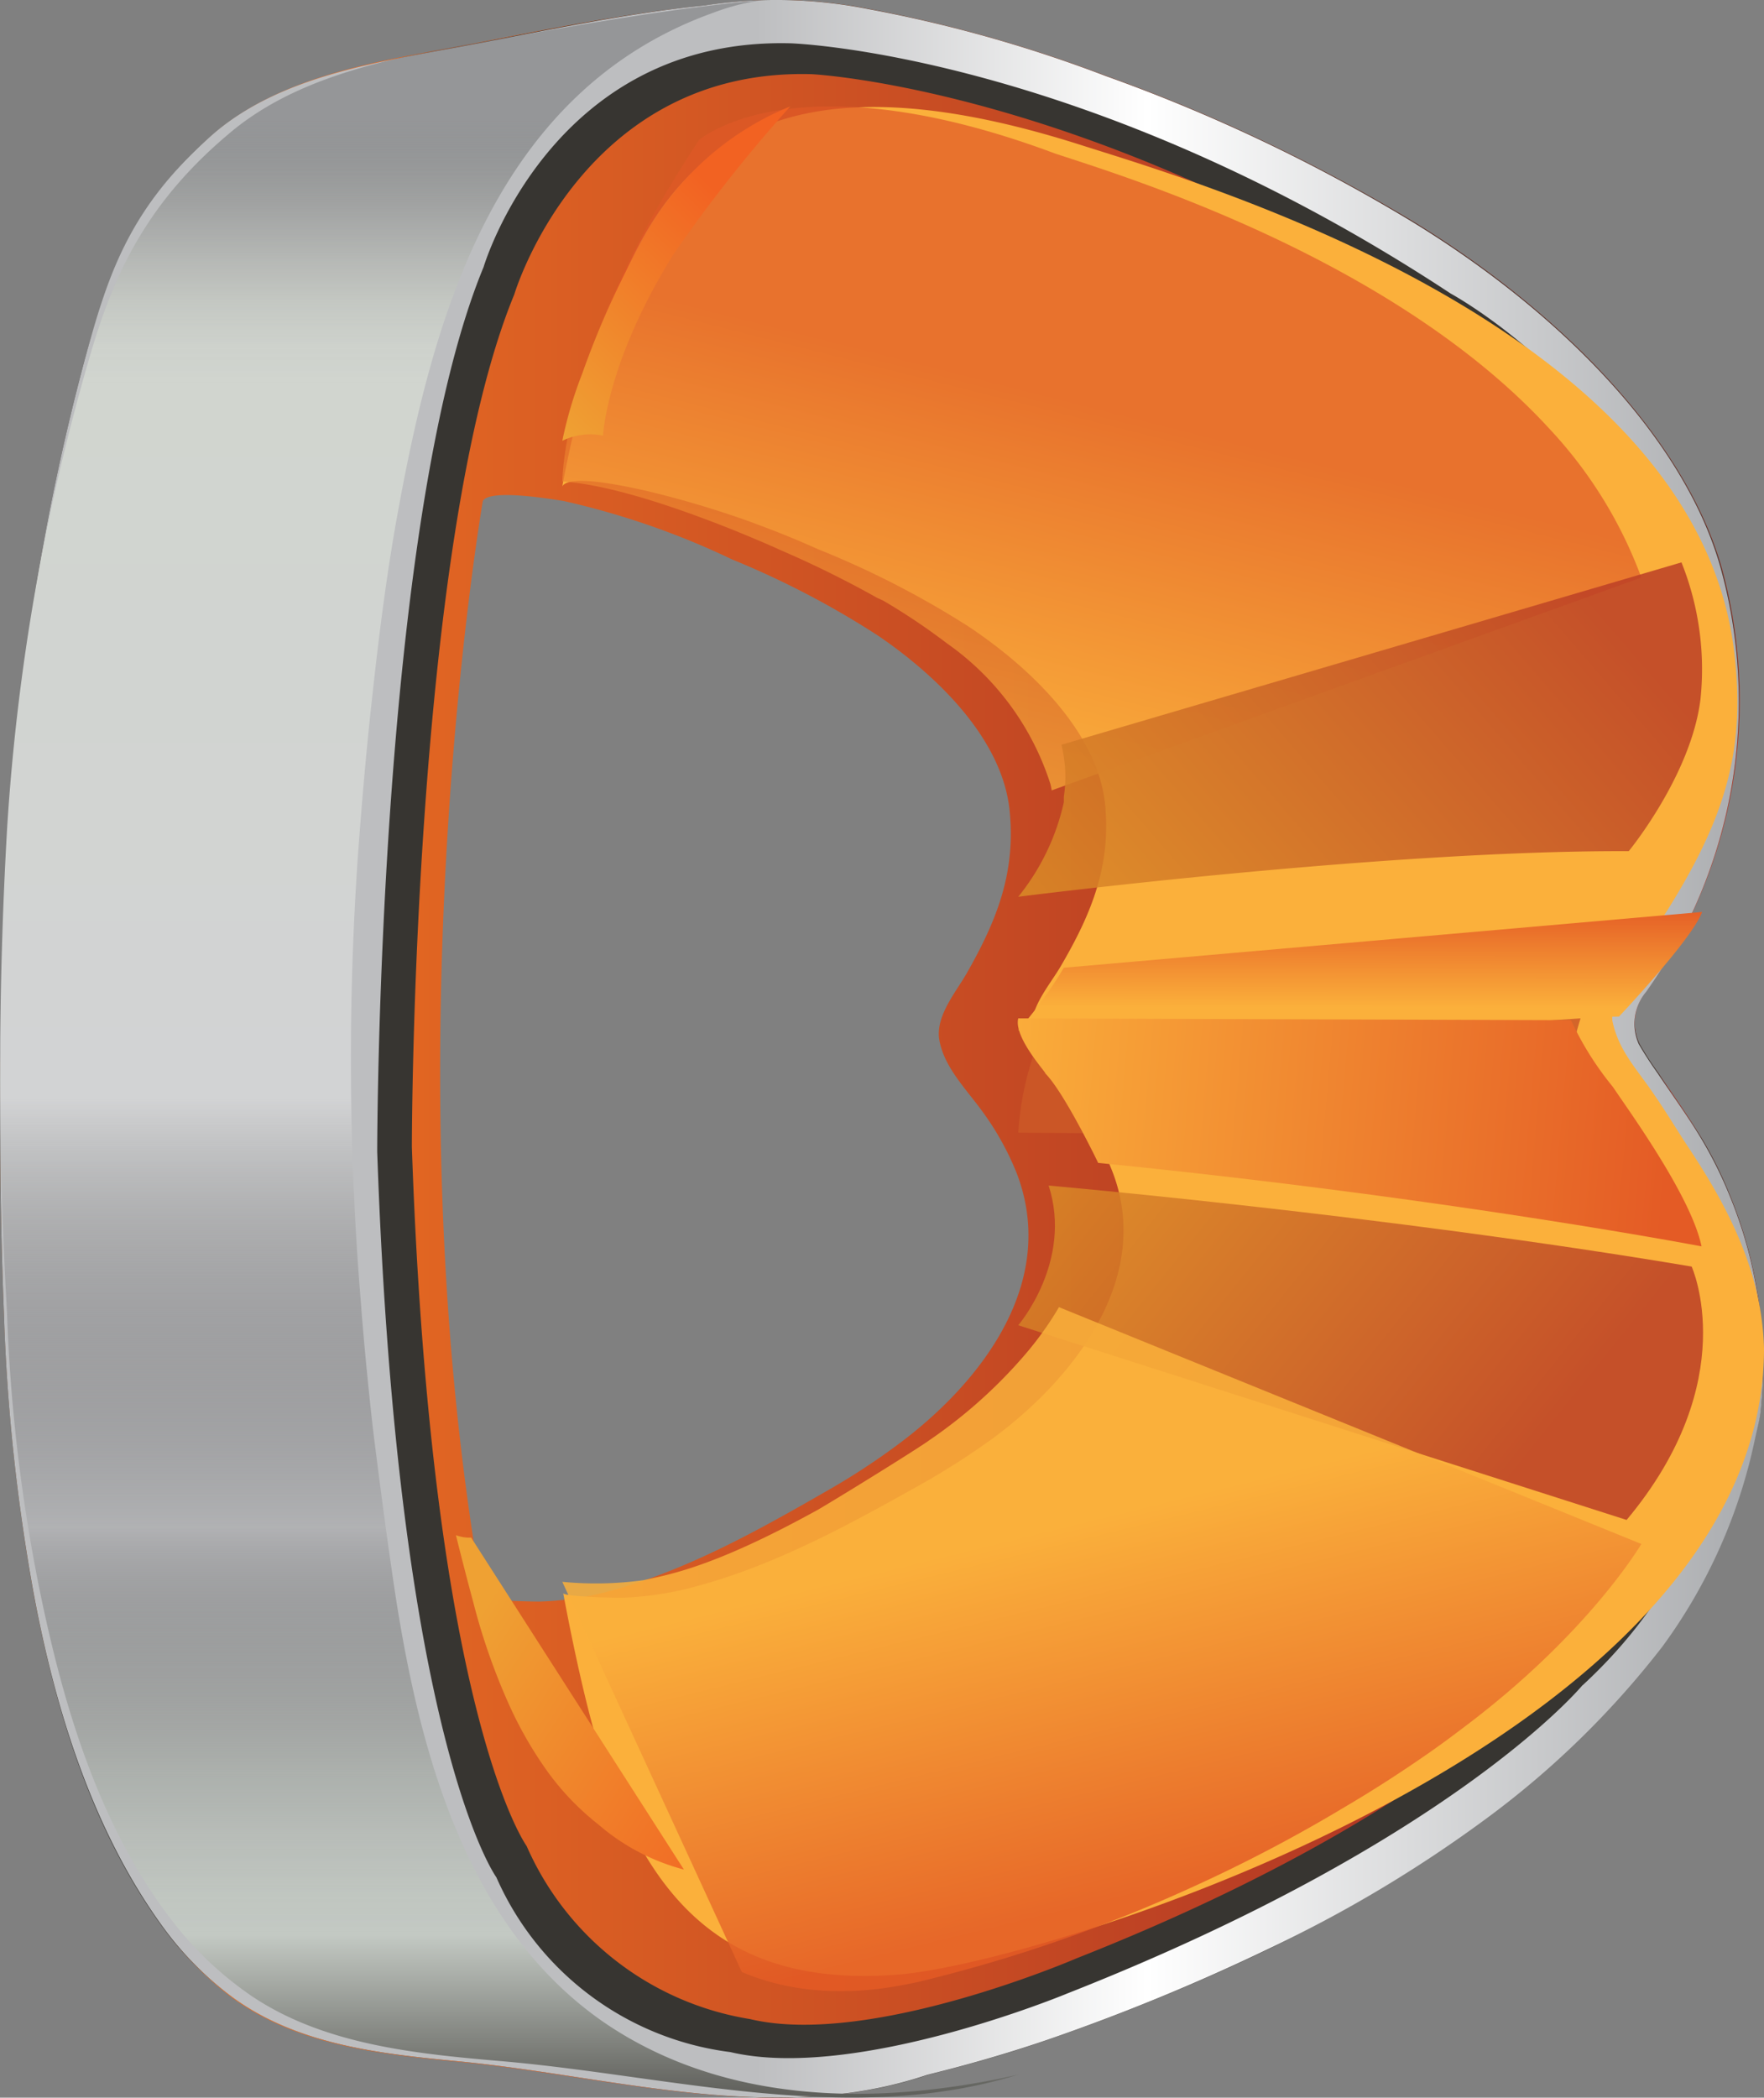
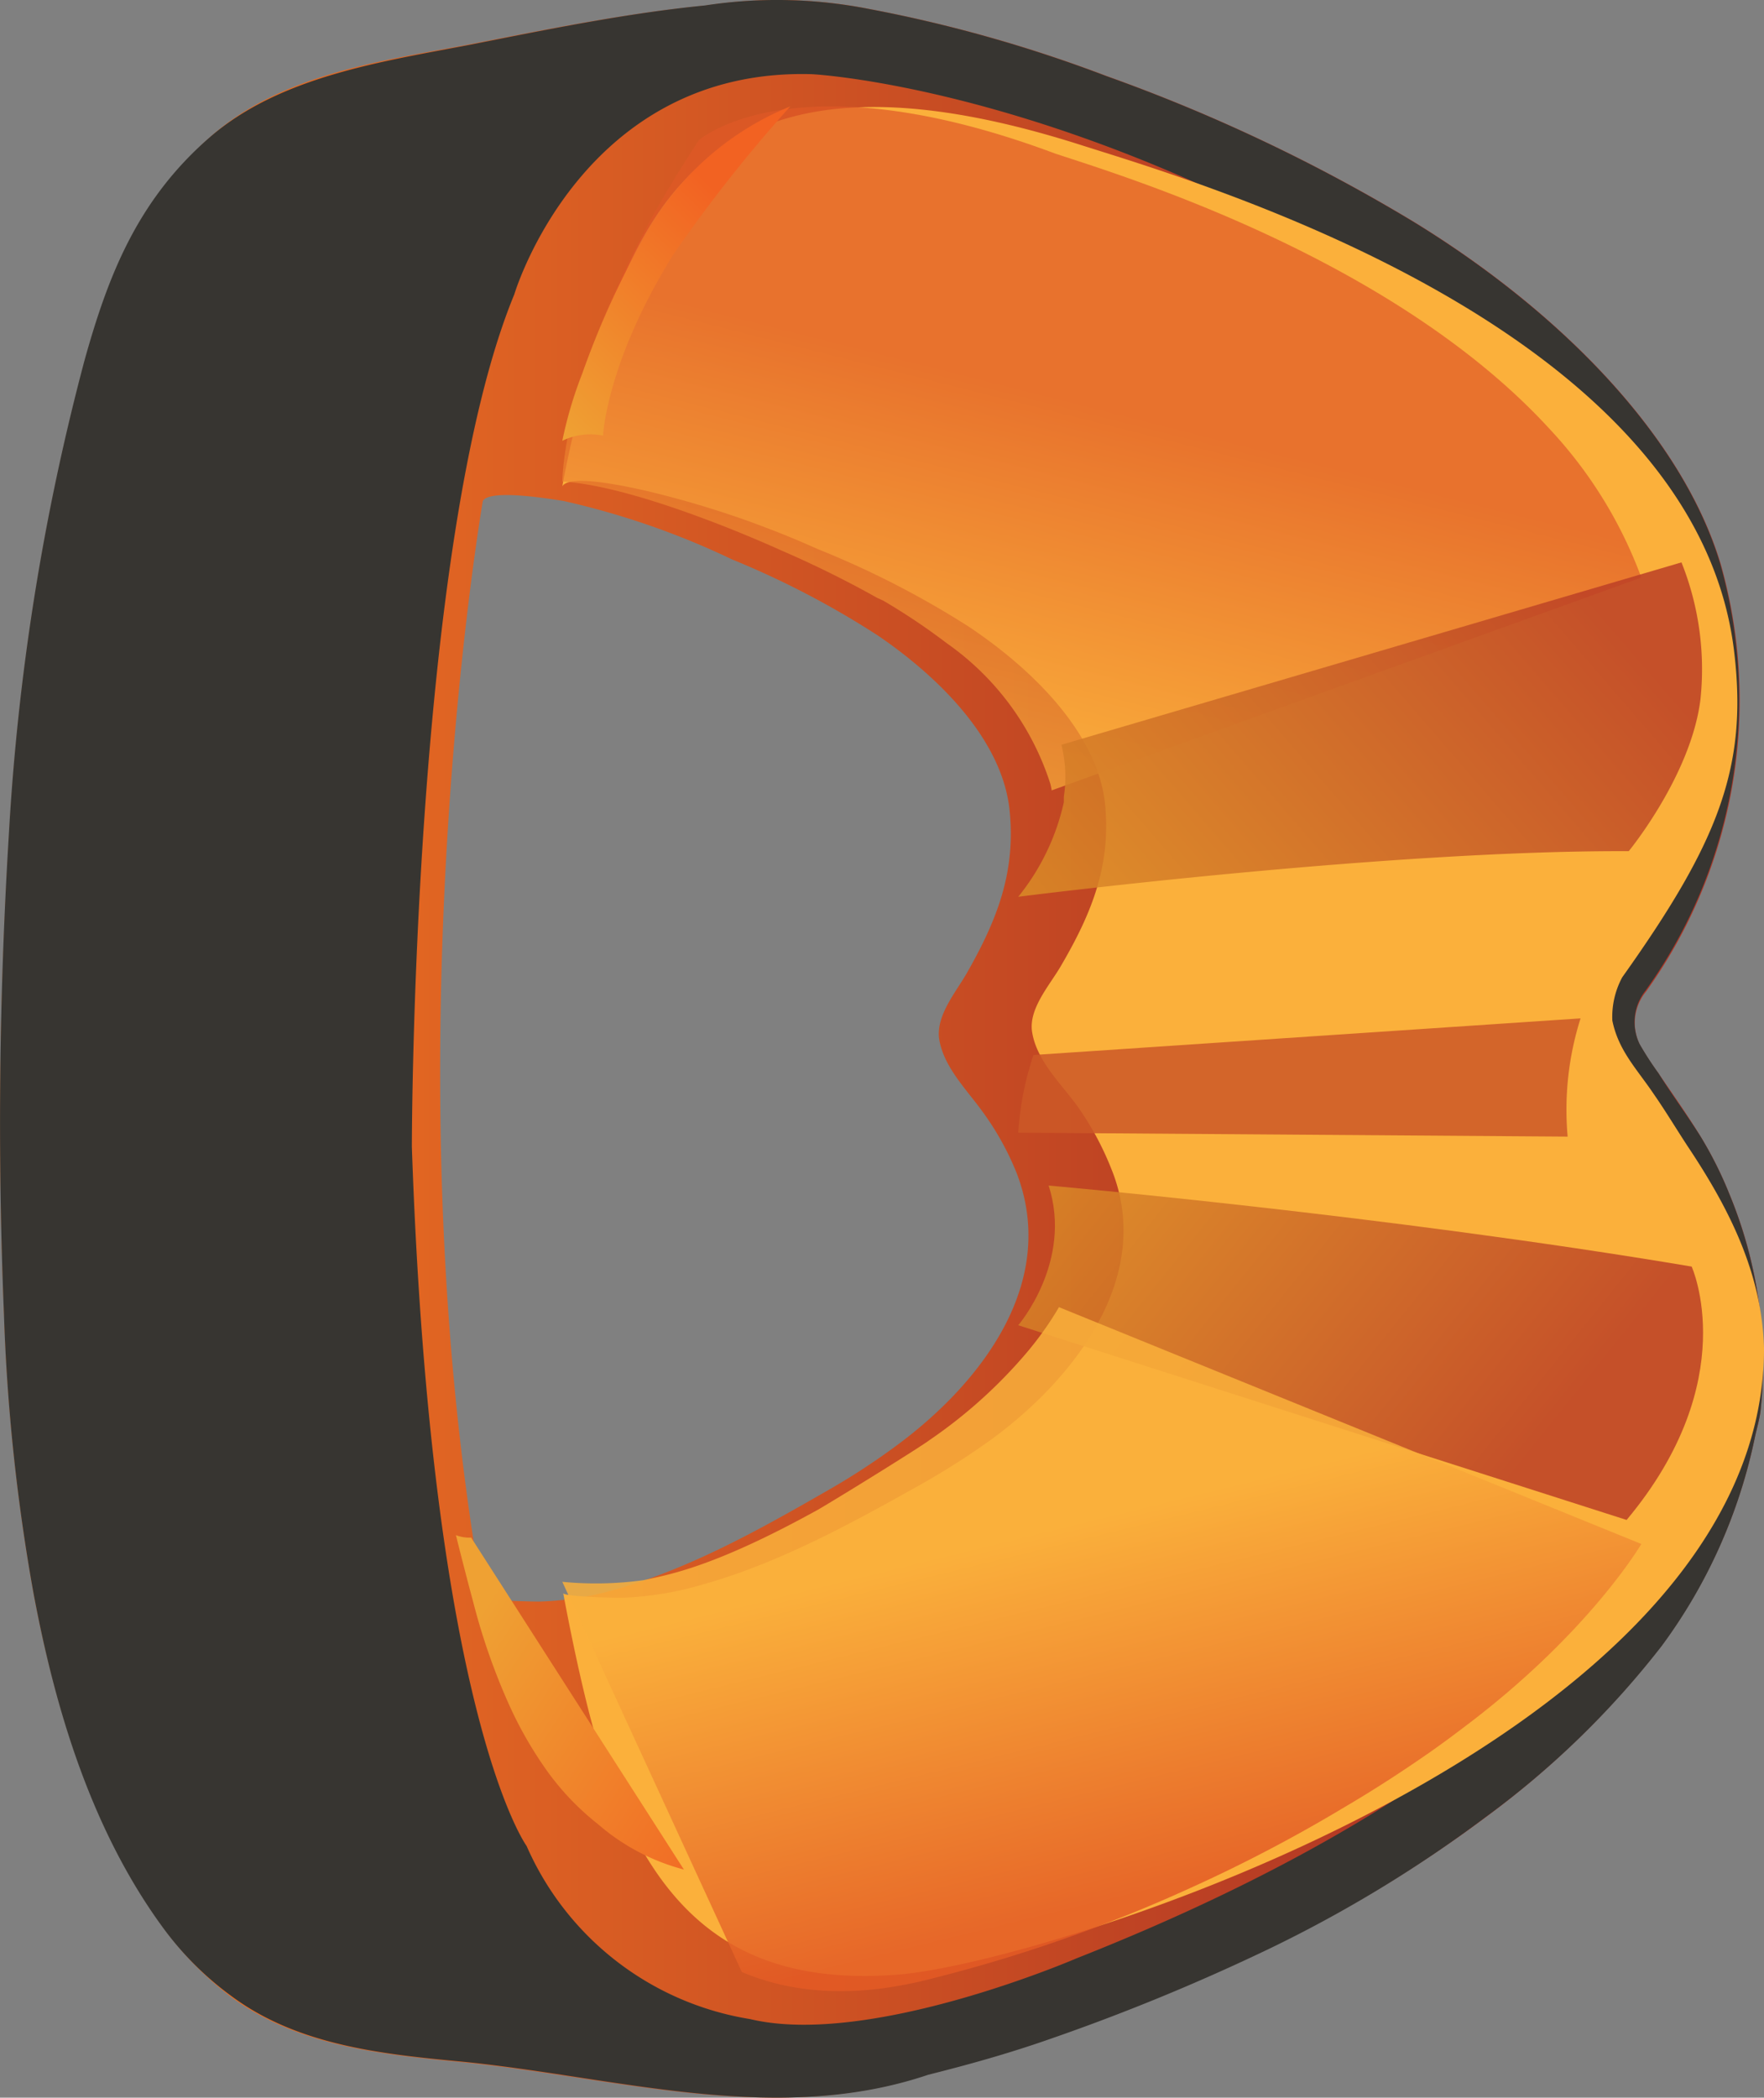
<svg xmlns="http://www.w3.org/2000/svg" xmlns:xlink="http://www.w3.org/1999/xlink" viewBox="0 0 116.07 138.01">
  <rect x="0" y="0" width="116.07" height="138.01" fill="#808080" stroke="none" />
  <defs>
    <style>.cls-1{fill:url(#linear-gradient);}.cls-2{fill:#373531;}.cls-3{fill:url(#linear-gradient-2);}.cls-4{fill:#fbb03b;}.cls-5{fill:url(#linear-gradient-3);}.cls-6{opacity:0.7;fill:url(#linear-gradient-4);}.cls-11,.cls-14,.cls-6,.cls-7,.cls-9{isolation:isolate;}.cls-11,.cls-14,.cls-7,.cls-9{opacity:0.85;}.cls-7{fill:url(#linear-gradient-5);}.cls-8{fill:url(#linear-gradient-6);}.cls-9{fill:#cc5827;}.cls-10{fill:url(#linear-gradient-7);}.cls-11{fill:url(#linear-gradient-8);}.cls-12{fill:url(#linear-gradient-9);}.cls-13{fill:url(#linear-gradient-10);}.cls-14{fill:url(#linear-gradient-11);}</style>
    <linearGradient id="linear-gradient" x1="-955.68" y1="5.05" x2="-954.68" y2="5.05" gradientTransform="translate(110859.16 -628.12) scale(116 138)" gradientUnits="userSpaceOnUse">
      <stop offset="0.06" stop-color="#f07422" />
      <stop offset="0.83" stop-color="#af3424" />
    </linearGradient>
    <linearGradient id="linear-gradient-2" x1="-955.68" y1="5.05" x2="-954.68" y2="5.05" gradientTransform="translate(110859.17 -628.12) scale(116 138)" gradientUnits="userSpaceOnUse">
      <stop offset="0.43" stop-color="#bdbec0" />
      <stop offset="0.65" stop-color="#fff" />
      <stop offset="1" stop-color="#a8aaad" />
    </linearGradient>
    <linearGradient id="linear-gradient-3" x1="-949.1" y1="4.61" x2="-949.1" y2="5.58" gradientTransform="translate(63623.52 -628.13) scale(67 138)" gradientUnits="userSpaceOnUse">
      <stop offset="0" stop-color="#595a5c" stop-opacity="0.4" />
      <stop offset="0.01" stop-color="#646667" stop-opacity="0.46" />
      <stop offset="0.03" stop-color="#858786" stop-opacity="0.62" />
      <stop offset="0.05" stop-color="#a1a3a1" stop-opacity="0.76" />
      <stop offset="0.07" stop-color="#b6b9b5" stop-opacity="0.86" />
      <stop offset="0.09" stop-color="#c5c9c3" stop-opacity="0.94" />
      <stop offset="0.11" stop-color="#ced2cc" stop-opacity="0.98" />
      <stop offset="0.13" stop-color="#d1d5cf" />
      <stop offset="0.48" stop-color="#d2d3d4" />
      <stop offset="0.69" stop-color="#424143" stop-opacity="0.1" />
      <stop offset="0.71" stop-color="#59595a" stop-opacity="0.26" />
      <stop offset="0.74" stop-color="#797b7a" stop-opacity="0.48" />
      <stop offset="0.78" stop-color="#949794" stop-opacity="0.67" />
      <stop offset="0.81" stop-color="#a8ada8" stop-opacity="0.81" />
      <stop offset="0.84" stop-color="#b7bcb7" stop-opacity="0.92" />
      <stop offset="0.87" stop-color="#c0c6c0" stop-opacity="0.98" />
      <stop offset="0.89" stop-color="#c3c9c3" />
      <stop offset="1" stop-color="#373531" />
    </linearGradient>
    <linearGradient id="linear-gradient-4" x1="-949.89" y1="14.41" x2="-950.09" y2="14.91" gradientTransform="translate(67516.5 -621.04) scale(71 45)" gradientUnits="userSpaceOnUse">
      <stop offset="0" stop-color="#e05926" />
      <stop offset="1" stop-color="#fbb03b" />
    </linearGradient>
    <linearGradient id="linear-gradient-5" x1="-942.62" y1="29.4" x2="-941.61" y2="28.97" gradientTransform="translate(42482.68 -591.02) scale(45 22)" gradientUnits="userSpaceOnUse">
      <stop offset="0" stop-color="#db8b27" />
      <stop offset="1" stop-color="#bc4026" />
    </linearGradient>
    <linearGradient id="linear-gradient-6" x1="-942.06" y1="80.44" x2="-942.07" y2="81.31" gradientTransform="translate(42482.68 -566.29) scale(45 7.78)" gradientUnits="userSpaceOnUse">
      <stop offset="0" stop-color="#e45b25" />
      <stop offset="1" stop-color="#fbb03b" />
    </linearGradient>
    <linearGradient id="linear-gradient-7" x1="-941.62" y1="42.37" x2="-942.64" y2="42.34" gradientTransform="translate(42482.69 -561.01) scale(45 15)" xlink:href="#linear-gradient-6" />
    <linearGradient id="linear-gradient-8" x1="-942.65" y1="28.76" x2="-941.74" y2="29.12" gradientTransform="translate(42482.68 -550.02) scale(45 22)" xlink:href="#linear-gradient-5" />
    <linearGradient id="linear-gradient-9" x1="-899.7" y1="28.7" x2="-898.36" y2="29.98" gradientTransform="translate(13525.9 -527.02) scale(15 22)" gradientUnits="userSpaceOnUse">
      <stop offset="0.06" stop-color="#efa133" />
      <stop offset="0.83" stop-color="#f26222" />
    </linearGradient>
    <linearGradient id="linear-gradient-10" x1="-899.67" y1="29.66" x2="-898.96" y2="28.6" gradientTransform="translate(13532.9 -621.02) scale(15 22)" xlink:href="#linear-gradient-9" />
    <linearGradient id="linear-gradient-11" x1="-949.77" y1="14.77" x2="-949.96" y2="14.28" gradientTransform="translate(67516.5 -542.04) scale(71 45)" xlink:href="#linear-gradient-6" />
  </defs>
  <title>Betano-Favicon</title>
  <g id="Layer_2" data-name="Layer 2">
    <g id="Layer_1-2" data-name="Layer 1">
      <g id="Layer_2-2" data-name="Layer 2">
        <g id="Layer_1-2-2" data-name="Layer 1-2">
          <path class="cls-1" d="M113.73,78.4a25.42,25.42,0,0,0-1.82-3.61c-.87-1.43-1.84-2.79-2.77-4.16a20,20,0,0,1-1.24-1.9,3.24,3.24,0,0,1,.4-3.48,32.85,32.85,0,0,0,4.92-28.15c-2.47-8.21-10.27-16.4-20.1-22.45A112.09,112.09,0,0,0,72.81,5,91.37,91.37,0,0,0,57.19.59,31,31,0,0,0,46.4.37C41.33.85,36,1.92,31,2.9,25.18,4,18.49,4.86,13.85,9,9.58,12.75,7.09,18.25,5.6,23.68A153.76,153.76,0,0,0,.6,55,306.28,306.28,0,0,0,.27,86.49a126.64,126.64,0,0,0,1.92,18.23c1.44,7.73,3.94,15.79,8.61,22.17a21.52,21.52,0,0,0,4.43,4.51c4.37,3.22,9.92,3.77,15.14,4.27,10.12,1,20.6,4.21,30.63.82,2.65-.66,5.29-1.41,7.87-2.3a132.93,132.93,0,0,0,14.58-6,85.59,85.59,0,0,0,14.3-8.63,58.73,58.73,0,0,0,11.56-11.26,35.07,35.07,0,0,0,6.15-13.69c.12-.58.31-1.17.38-1.76A29.06,29.06,0,0,0,113.73,78.4ZM59.24,94.92a45.8,45.8,0,0,1-4.87,3.19c-4.38,2.52-9,5.1-13.9,6.47a19.63,19.63,0,0,1-5,.79c-.34,0-3.65-.05-3.7-.3-6.32-35.61,0-72.11,0-72.11.46-.84,4.82-.07,5.31,0a52.13,52.13,0,0,1,11.1,3.85,57.76,57.76,0,0,1,9.58,5c3.71,2.52,8.17,6.68,8.67,11.5.42,4.09-.84,7.25-2.83,10.74-.71,1.23-2,2.75-1.81,4.27.27,1.83,1.78,3.33,2.81,4.75a18.49,18.49,0,0,1,2.3,4.12C69.65,84.37,64.57,90.91,59.24,94.92Z" />
          <path class="cls-2" d="M113.72,78.38a25.85,25.85,0,0,0-1.82-3.6C111,73.35,110,72,109.12,70.6a21.65,21.65,0,0,1-1.24-1.92,3.32,3.32,0,0,1,.38-3.49,32.8,32.8,0,0,0,4.92-28.13c-2.46-8.18-10.25-16.36-20.1-22.42A111.61,111.61,0,0,0,72.78,5,91.81,91.81,0,0,0,57.18.59,31.35,31.35,0,0,0,46.38.36C41.29.86,36,1.94,31,2.93,25.17,4.05,18.49,5,13.84,9,9,13.18,7.1,18.22,5.58,23.64a155,155,0,0,0-5,31.3A310.12,310.12,0,0,0,.26,86.48a127.06,127.06,0,0,0,1.93,18.26c1.44,7.74,3.85,15.71,8.56,22.12a20.66,20.66,0,0,0,4.54,4.51c4.37,3.22,9.92,3.78,15.13,4.27,10.13,1,20.63,4.25,30.66.86,2.64-.66,5.28-1.4,7.86-2.3a137.3,137.3,0,0,0,14.6-6,86,86,0,0,0,14.24-8.67,58.08,58.08,0,0,0,11.56-11.24,35,35,0,0,0,6.12-13.68c.12-.58.3-1.18.38-1.77a29.18,29.18,0,0,0-2.12-14.45Zm-10.59,30.76s-7.71,10-32.29,19.7c0,0-13.59,5.88-21.48,4a19.43,19.43,0,0,1-14.71-11.39s-6.26-8.56-7.55-46c0,0,0-39.77,6.74-56.08,0,0,4.42-14.92,19.57-14.49,0,0,18.51.89,41.72,16.19,0,0,20.08,10.8,14.24,33.19A60.13,60.13,0,0,1,103.12,66a2.77,2.77,0,0,0,.24,3.38s9.21,10.35,8.83,19.84c0,0,1,10.58-9,19.85Z" />
-           <path class="cls-3" d="M113.69,78.38a27.05,27.05,0,0,0-1.83-3.6C111,73.36,110,72,109.07,70.61c-.44-.62-.86-1.26-1.24-1.92a3.27,3.27,0,0,1,.48-3.43,32.91,32.91,0,0,0,4.82-28.2C110.7,28.88,102.87,20.7,93,14.64A110.94,110.94,0,0,0,72.75,5,90,90,0,0,0,57.15.6,31,31,0,0,0,46.36.36C41.3.86,36,2,31,2.94,25.16,4.05,18.41,4.9,13.82,9c-5.44,4.86-6.74,9.23-8.24,14.64A153.42,153.42,0,0,0,.6,55,308.94,308.94,0,0,0,.26,86.48,125.26,125.26,0,0,0,2.19,104.7c1.43,7.74,3.92,15.79,8.59,22.16a21.29,21.29,0,0,0,4.48,4.51c4.37,3.22,9.93,3.77,15.13,4.27,10.12,1,20.62,4.24,30.64.86,2.64-.65,5.29-1.41,7.86-2.29a135.92,135.92,0,0,0,14.59-6,86.36,86.36,0,0,0,14.34-8.58,58.51,58.51,0,0,0,11.55-11.28,35.29,35.29,0,0,0,6.12-13.74c.12-.57.29-1.16.36-1.75A29.2,29.2,0,0,0,113.69,78.38Zm-9.57,32.5s-8.45,10.25-33.91,20.28c0,0-13.93,5.79-22.15,3.85a19.49,19.49,0,0,1-15.4-11.5s-6.49-8.89-7.84-47.74c0,0,0-41.31,7-58.2,0,0,4.47-15.14,20.22-14.72,0,0,19.32.59,43.41,16.46,0,0,21.49,11.61,15.41,34.84a40,40,0,0,1-5.78,11.55s-1.21,1.79-.41,2.84c0,0,9.62,11.46,9.23,21.34,0,0,.67,11.38-9.77,21Z" />
          <path class="cls-4" d="M111.09,75.48c-.77-1.17-1.48-2.36-2.28-3.51-1.12-1.66-2.32-2.85-2.72-4.83a5.5,5.5,0,0,1,.65-2.84C113,55.5,115,50.56,114.12,43c-2.44-21.6-35.69-31.12-43.06-33.48-21.12-6.71-27.85,1.09-31.5,12.71A66.39,66.39,0,0,0,37,32c.48-.9,4.89.16,5.39.26a63.31,63.31,0,0,1,11.43,3.87A60.11,60.11,0,0,1,63.7,41.2c3.82,2.54,8.41,6.73,9,11.58.44,4.11-.86,7.3-2.91,10.8-.73,1.25-2.11,2.78-1.88,4.3.28,1.85,1.84,3.36,2.9,4.78a19.52,19.52,0,0,1,2.29,4.18c2.89,7-2.29,13.75-7.77,17.79a49.11,49.11,0,0,1-5,3.18c-4.51,2.53-9.3,5.13-14.31,6.5a21,21,0,0,1-5.21.81c-.35,0-3.63-.06-3.75-.3.84,4.49,1.6,7.58,2.07,9.21,3.47,11.91,9.38,16.71,20,15.88,9.87-.81,56.94-15.45,56.94-41.2C115.94,83.76,113.76,79.49,111.09,75.48Z" />
-           <path class="cls-5" d="M39.75,133.06c-9.17-6.32-12.13-18-13.69-27.85-.57-3.75-1.06-7.5-1.53-11.27-.31-2.81-.59-5.62-.8-8.44a195,195,0,0,1-.2-28.9c.24-3.34.52-6.67.88-10,.47-4.37,1-8.74,1.8-13.07C28.53,20.84,32.57,6,46.93.84A15.17,15.17,0,0,1,50.19,0C44.6.51,39.41,1.41,33.92,2.38,27.56,3.51,20.41,4.45,15.36,8.55,9.85,13.08,7.6,17.73,6,23.14A142.06,142.06,0,0,0,.46,54.63a279.54,279.54,0,0,0,0,31.71,111.56,111.56,0,0,0,2.12,18.13c1.58,7.77,4,16,9.11,22.36a22.92,22.92,0,0,0,4.91,4.52c4.83,3.23,10.94,3.79,16.67,4.28,11.15,1,22.7,4.26,33.74.86C57.77,138.58,47.7,138.49,39.75,133.06Z" />
          <path class="cls-6" d="M37,31.68S37,22.77,46,9.21c0,0,6.27-5.52,23.42.89,4,1.34,22.1,6.72,32.55,18.13A29,29,0,0,1,108,38L69.2,52a3.56,3.56,0,0,0-.1-.47,18,18,0,0,0-6.83-9.23,41.12,41.12,0,0,0-4.15-2.78l-.41-.19a68.66,68.66,0,0,0-6.38-3.15S42.23,32,37,31.68Z" />
          <path class="cls-7" d="M67,59s24.07-3.07,40.17-3c0,0,4.11-5,4.72-10a18.93,18.93,0,0,0-1.25-9L69.84,49A8.75,8.75,0,0,1,70,52.42v.36A15.08,15.08,0,0,1,67,59Z" />
-           <path class="cls-8" d="M106.53,66.88S111.32,61.82,112,60L70,63.67a27.55,27.55,0,0,1-3,4.11Z" />
          <path class="cls-9" d="M68,69.41,104,67a19.9,19.9,0,0,0-.85,7.78L67,74.52A20.21,20.21,0,0,1,68,69.41Z" />
-           <path class="cls-10" d="M67,67l36.37.12a20.55,20.55,0,0,0,2.75,4.38c1.1,1.64,5.16,7.22,5.84,10.5,0,0-17-3.24-39.7-5.49,0,0-2.21-4.6-3.48-5.89C68.89,70.62,66.68,68.25,67,67Z" />
          <path class="cls-11" d="M69,78s22.16,1.94,42.31,5.33c0,0,3.4,7.49-4.28,16.67L67,87.19S70.61,83,69,78Z" />
          <path class="cls-12" d="M31,101.16,45,123a14.06,14.06,0,0,1-5.67-3,17.21,17.21,0,0,1-3.44-3.64,25.69,25.69,0,0,1-2.52-4.49,41.64,41.64,0,0,1-2.22-6.42C30.49,103,30,101,30,101A2.44,2.44,0,0,0,31,101.16Z" />
          <path class="cls-13" d="M39.68,28.66s.22-4.85,4.63-11.92A96.3,96.3,0,0,1,52,7a19.1,19.1,0,0,0-9.43,8.28,57,57,0,0,0-4.26,9.3A27,27,0,0,0,37,29,4.23,4.23,0,0,1,39.68,28.66Z" />
          <path class="cls-14" d="M69.68,86,108,101.58s-3.41,5.83-11.6,12c-.84.64-1.69,1.27-2.57,1.88-1.65,1.14-3.38,2.27-5.37,3.44a98,98,0,0,1-10.15,5.32,99,99,0,0,1-18,6.2c-1.38.27-6.43,1.48-11.5-.68L37,104.07a22.81,22.81,0,0,0,5.35-.11c1.75-.38,4.68-.88,11.5-4.65,2.08-1.23,6.77-4.15,7.32-4.57A32.19,32.19,0,0,0,67.55,89,21.72,21.72,0,0,0,69.68,86Z" />
        </g>
      </g>
    </g>
  </g>
</svg>